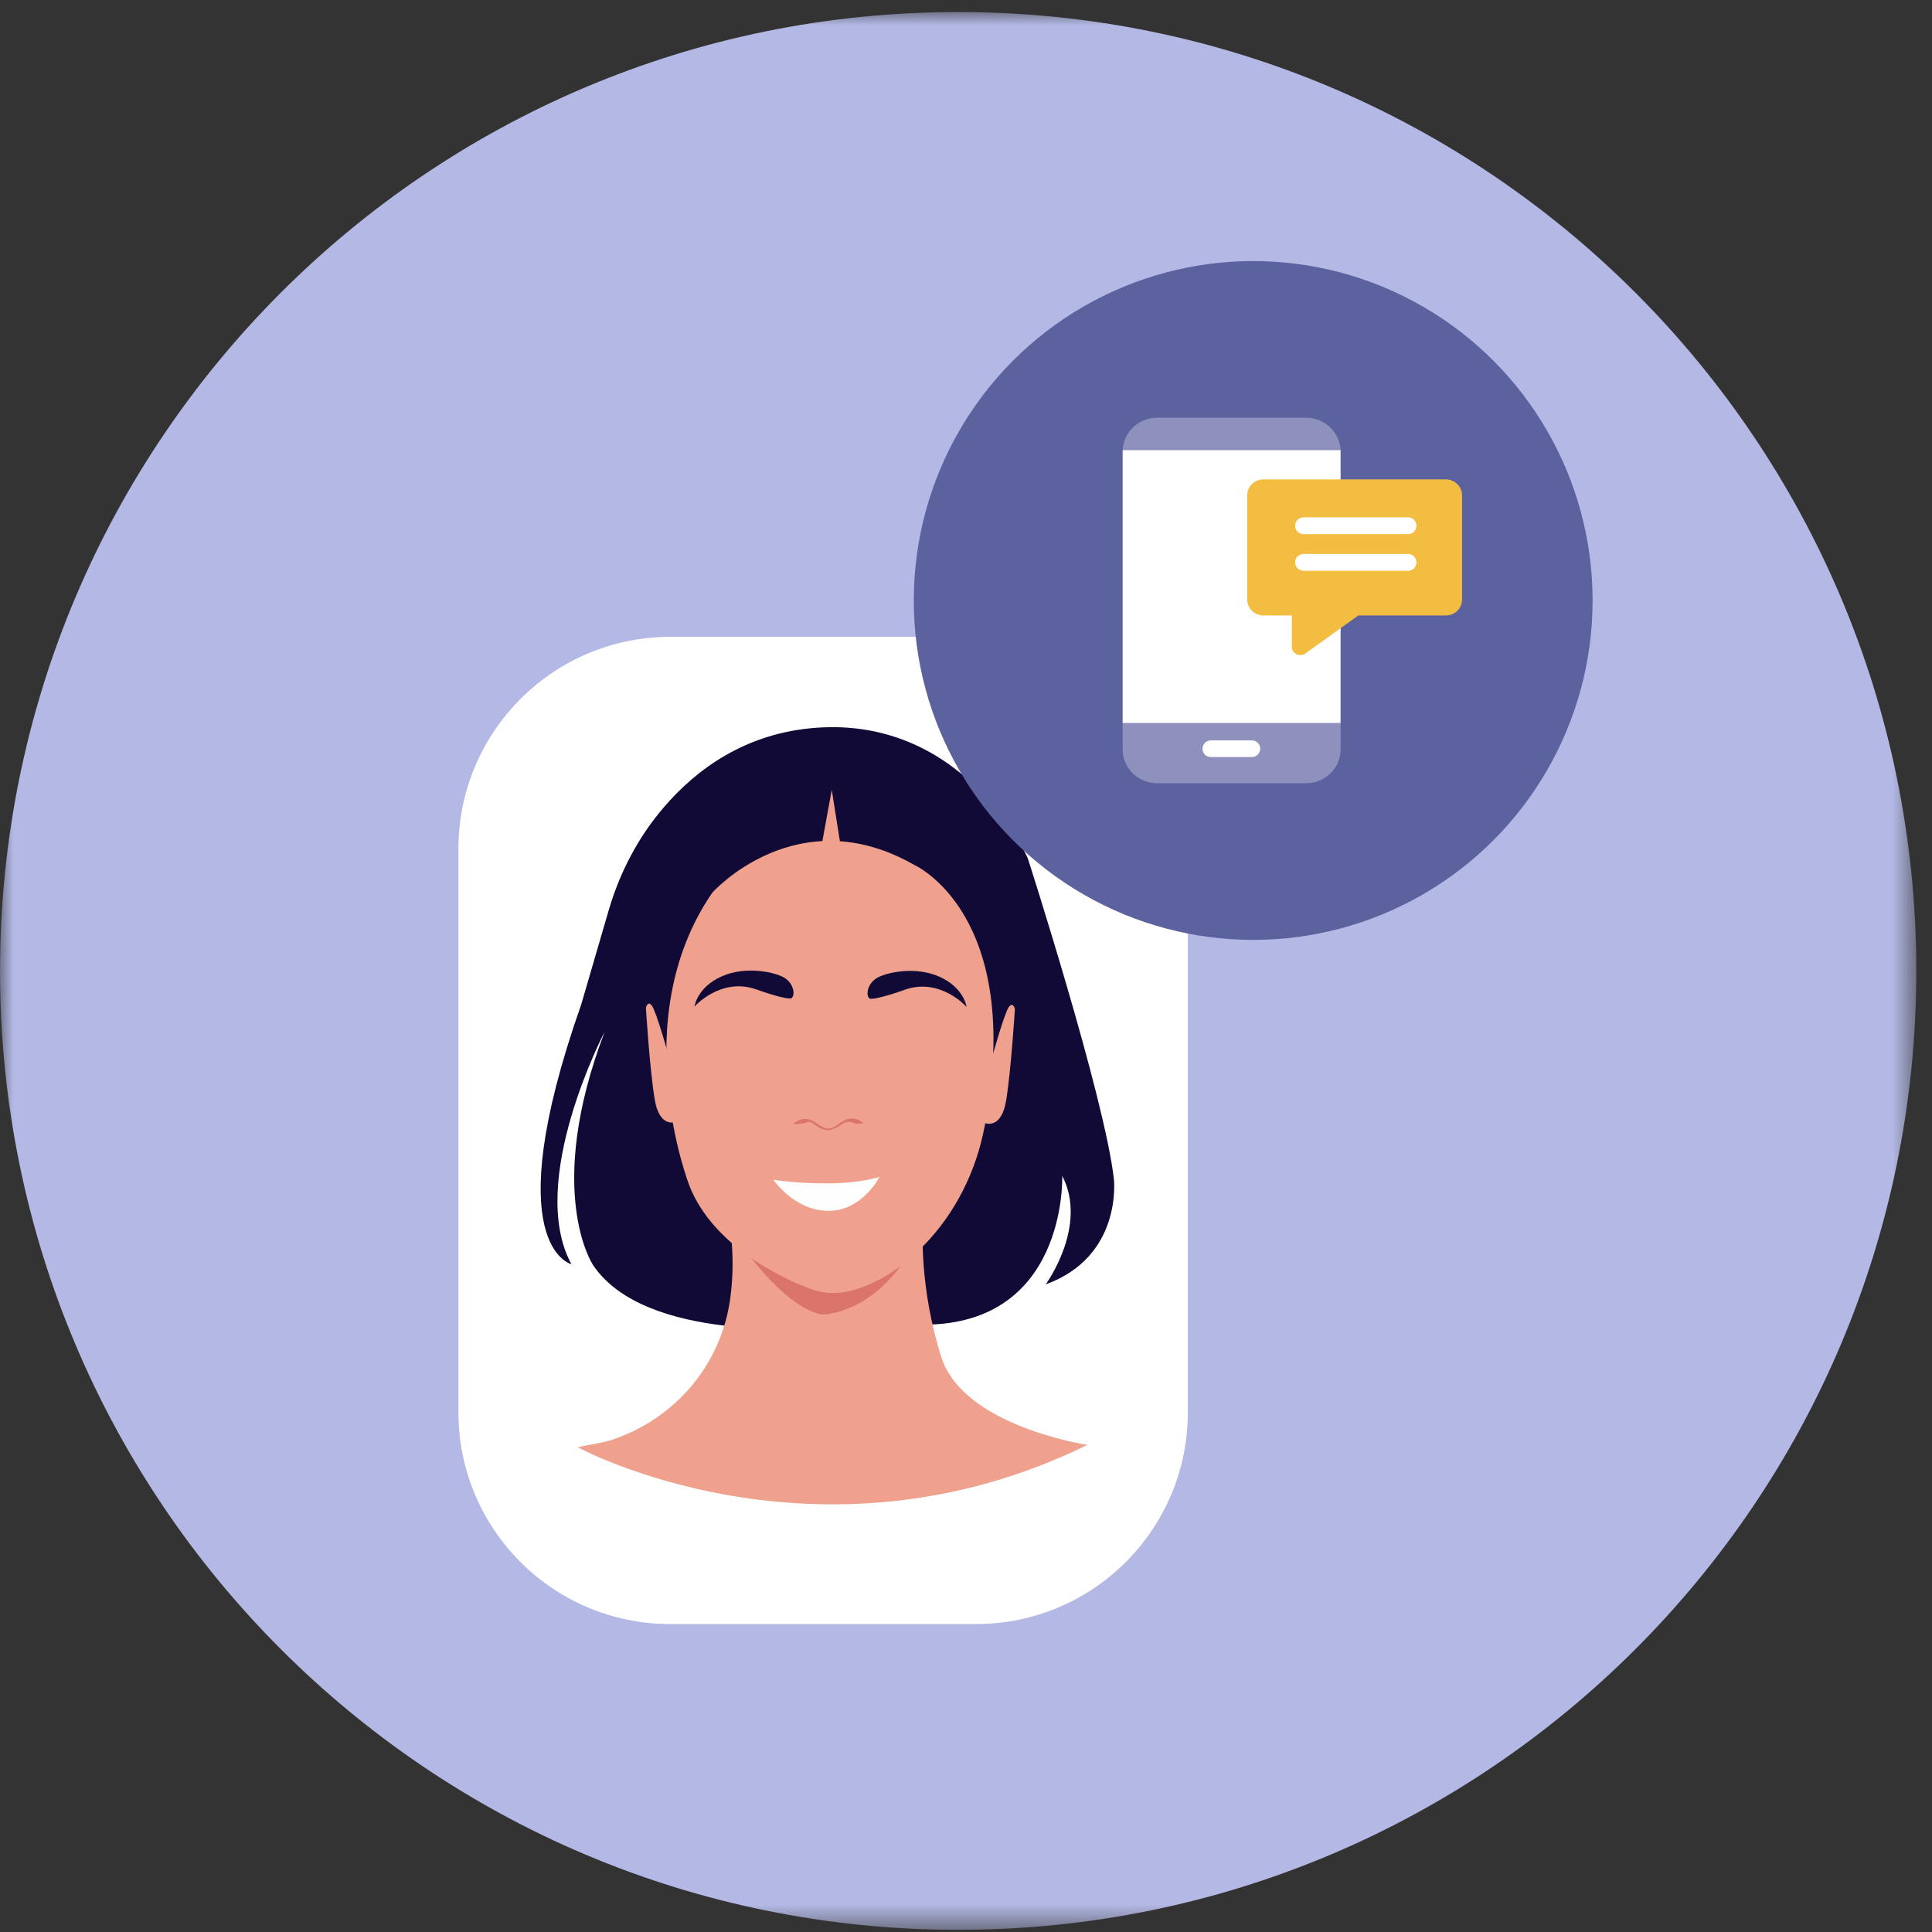
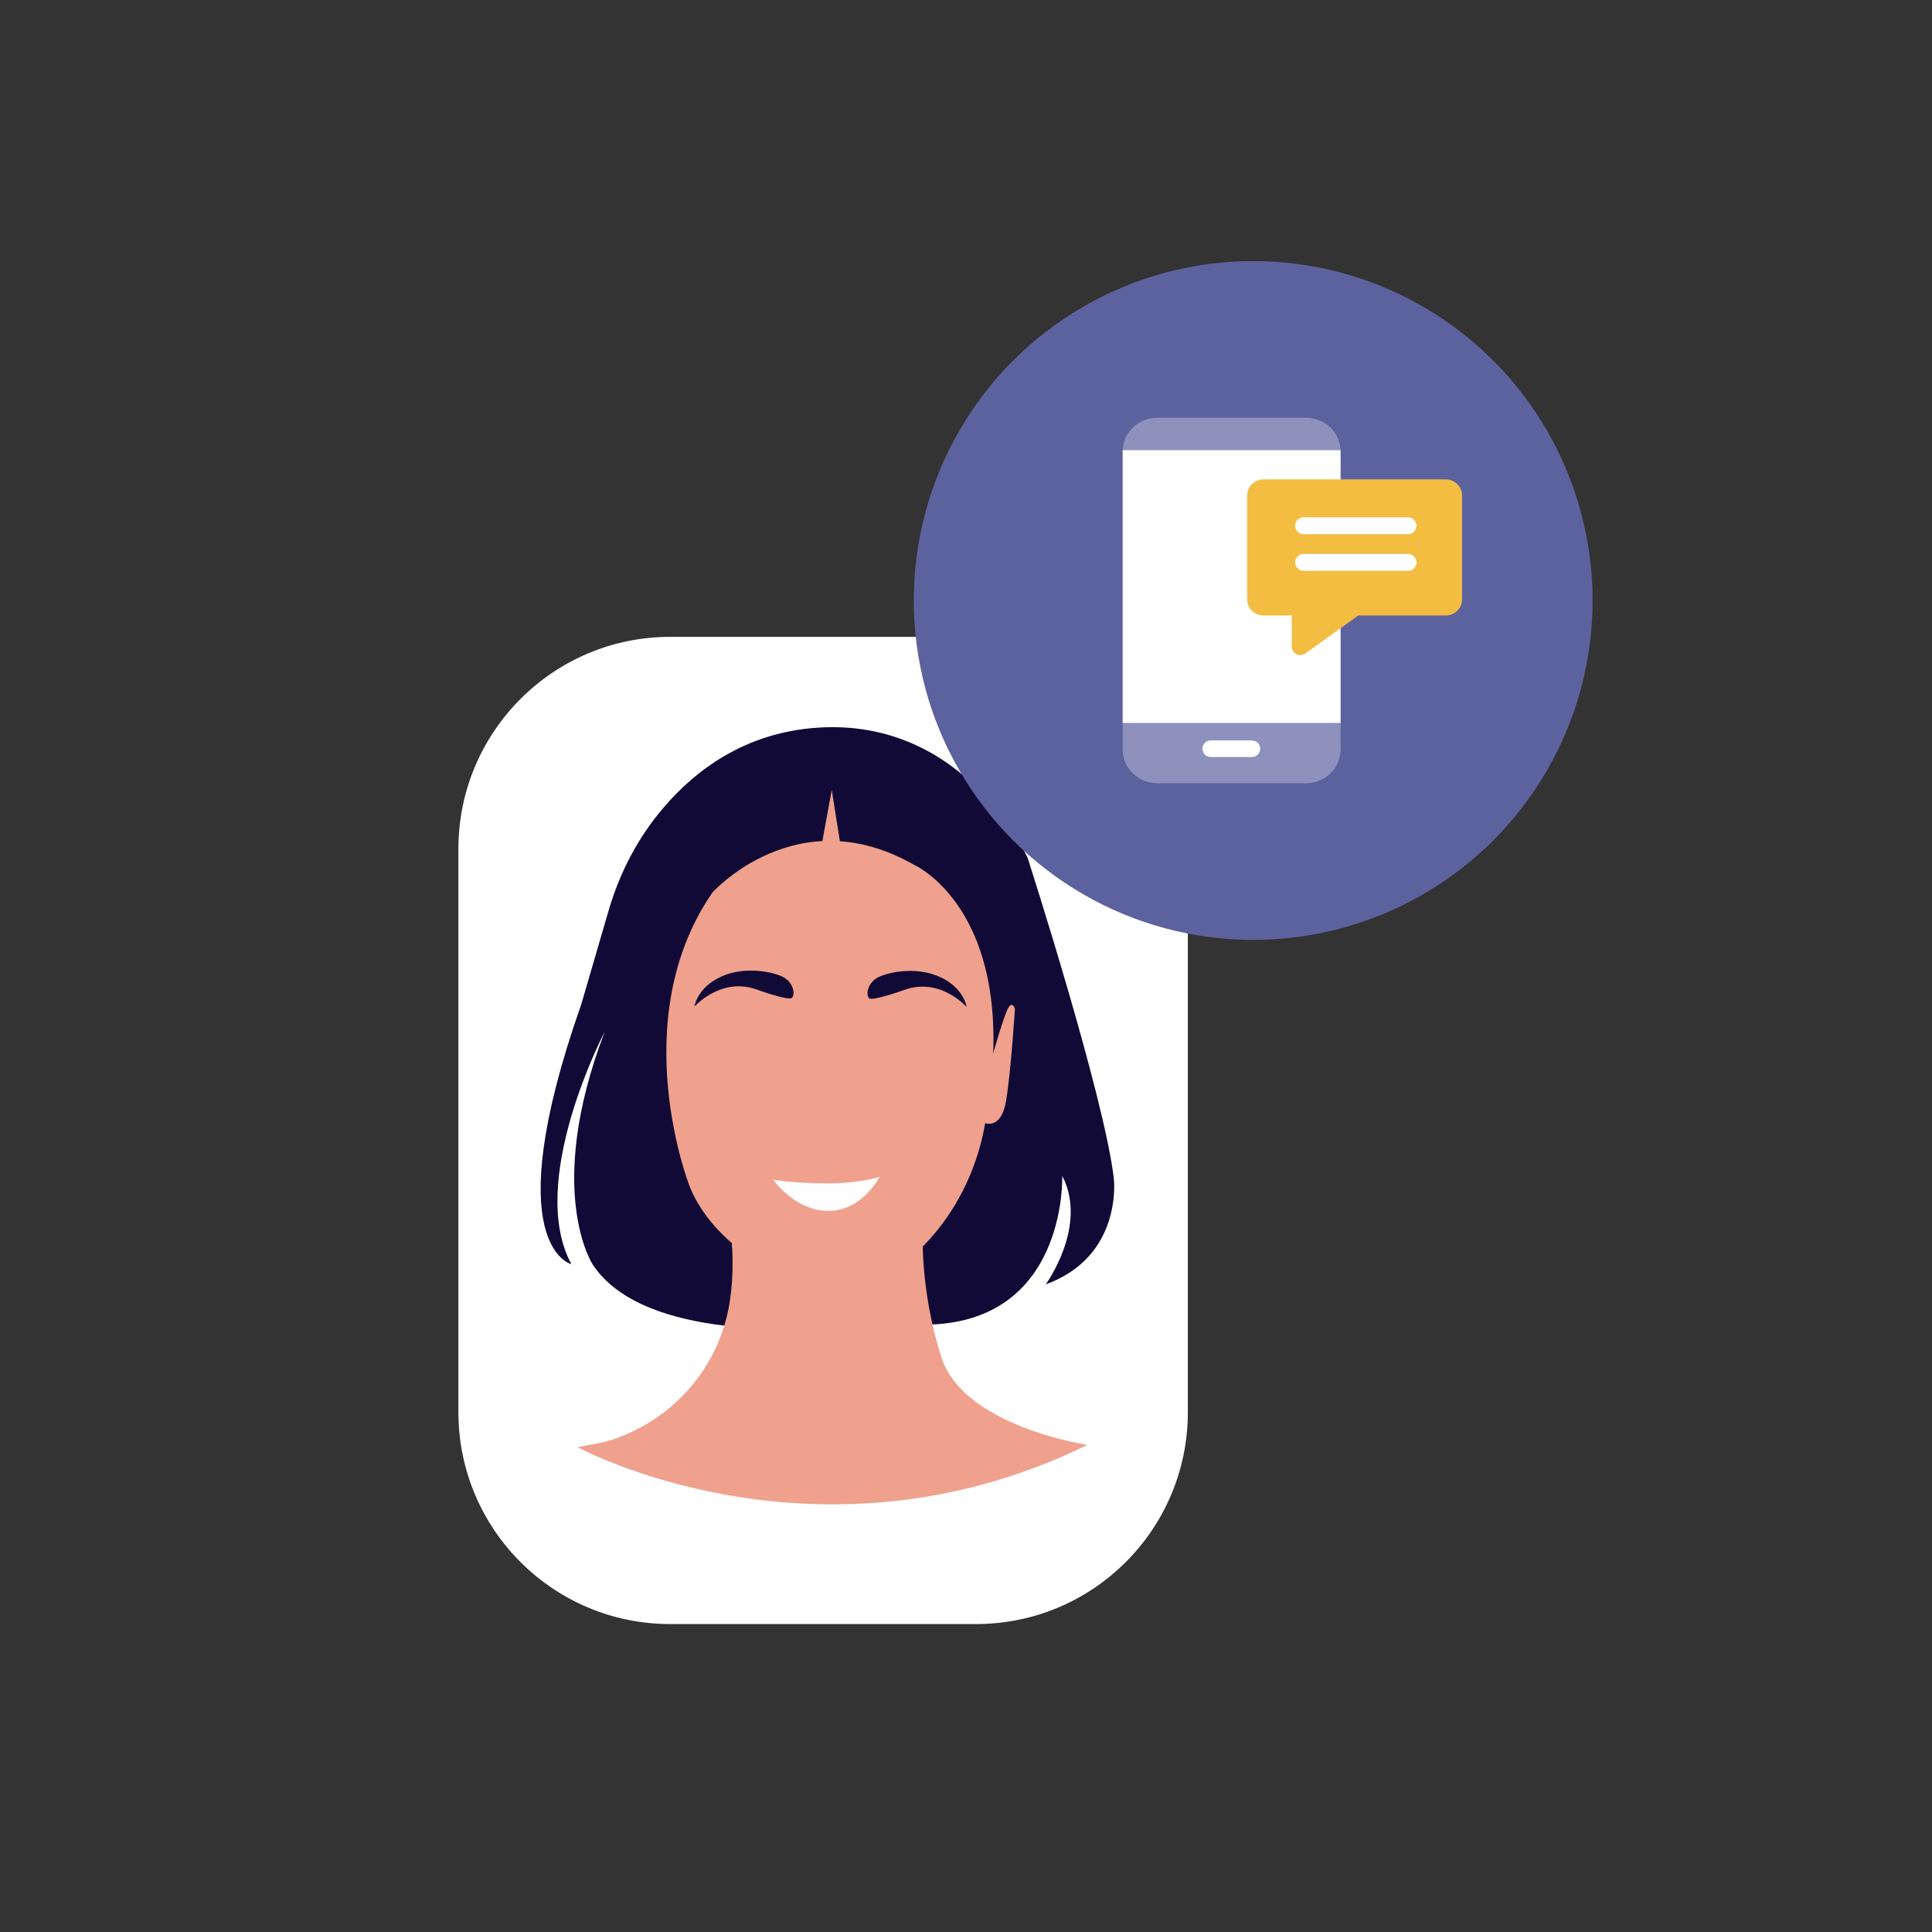
<svg xmlns="http://www.w3.org/2000/svg" xmlns:xlink="http://www.w3.org/1999/xlink" width="74px" height="74px" viewBox="0 0 74 74" version="1.1">
  <rect x="0" y="0" width="74" height="74" fill="#333333" stroke="none" />
  <title>B7498C21-71C5-49B4-B4DB-0A7980F9FEB3</title>
  <defs>
-     <polygon id="path-1" points="0 0 73.398 0 73.398 73.455 0 73.455" />
-   </defs>
+     </defs>
  <g id="Page-1" stroke="none" stroke-width="1" fill="none" fill-rule="evenodd">
    <g id="04---BENEFICES" transform="translate(-1269, -417)">
      <g id="3" transform="translate(1165, 373)">
        <g id="Group-4" transform="translate(96, 37)">
          <g id="Group" transform="translate(8.001, 7.461)">
            <g id="Group-46">
              <g id="Group-3">
                <mask id="mask-2" fill="white">
                  <use xlink:href="#path-1" />
                </mask>
                <g id="Clip-2" />
                <path d="M36.697,73.456 C56.963,73.456 73.398,57.011 73.398,36.728 C73.398,16.444 56.963,0 36.697,0 C16.427,0 0,16.444 0,36.728 C0,57.011 16.427,73.456 36.697,73.456 Z" id="Fill-1" fill="#B3B8E4" mask="url(#mask-2)" />
              </g>
              <path d="M37.384,61.744 L25.665,61.744 C21.194,61.744 17.557,58.115 17.557,53.631 L17.557,32.053 C17.557,27.569 21.194,23.932 25.665,23.932 L37.384,23.932 C41.863,23.932 45.496,27.569 45.496,32.053 L45.496,53.631 C45.496,58.115 41.863,61.744 37.384,61.744" id="Fill-4" fill="#FFFFFF" />
              <path d="M31.27,50.383 C31.27,50.383 24.697,50.997 22.705,47.979 C22.705,47.979 20.832,45.166 23.157,39.063 C23.157,39.063 20.161,44.785 21.885,47.961 C21.885,47.961 18.998,47.285 22.262,38.01 L23.32,34.382 C23.745,32.938 24.452,31.587 25.434,30.451 C26.658,29.02 28.558,27.594 31.318,27.41 C37.009,27.033 39.365,32.412 39.365,32.412 C39.365,32.412 42.317,41.59 42.664,44.706 C42.664,44.706 43.006,47.663 40.053,48.733 C40.053,48.733 41.686,46.5 40.685,44.578 C40.685,44.578 40.9,50.466 35.087,50.273 L31.27,50.383 Z" id="Fill-16" fill="#110A37" />
              <polygon id="Fill-18" fill="#EFA18D" points="31.857 29.791 31.409 32.243 32.208 32.006" />
              <path d="M27.945,46.492 C27.945,46.492 28.182,47.69 27.971,49.256 C27.629,51.81 25.852,53.894 23.408,54.697 C22.996,54.824 22.513,54.877 22.127,54.973 C22.127,54.973 31.306,59.953 41.651,54.881 C41.651,54.881 36.9,54.179 36.053,51.516 C35.206,48.853 35.347,46.633 35.347,46.633 L27.945,46.492 Z" id="Fill-20" fill="#EFA18D" />
-               <path d="M28.206,46.964 C28.206,46.964 29.996,49.653 31.501,49.89 C31.501,49.89 33.624,49.89 35.064,47.104 L28.206,46.964 Z" id="Fill-22" fill="#DB756A" />
              <path d="M32.503,48.999 C32.03,49.108 31.538,49.082 31.086,48.92 C29.937,48.512 27.317,47.244 26.414,44.98 C26.414,44.98 23.913,38.635 27.282,33.73 C27.282,33.73 30.516,30.097 35.018,32.668 C35.018,32.668 39.26,34.546 37.711,42.689 C37.387,44.405 36.593,46.006 35.369,47.257 C34.614,48.025 33.653,48.731 32.503,48.999" id="Fill-24" fill="#EFA18D" />
-               <path d="M25.892,42.506 C25.892,42.506 25.256,42.786 25.072,41.628 C24.883,40.474 24.738,38.14 24.738,38.14 C24.738,38.14 24.813,37.833 24.975,38.07 C25.142,38.307 25.59,39.908 25.59,39.908 L25.892,42.506 Z" id="Fill-26" fill="#EFA18D" />
-               <path d="M37.714,42.553 C37.714,42.553 38.354,42.833 38.538,41.679 C38.727,40.521 38.872,38.187 38.872,38.187 C38.872,38.187 38.797,37.884 38.635,38.117 C38.468,38.354 38.021,39.955 38.021,39.955 L37.714,42.553 Z" id="Fill-28" fill="#EFA18D" />
+               <path d="M37.714,42.553 C37.714,42.553 38.354,42.833 38.538,41.679 C38.727,40.521 38.872,38.187 38.872,38.187 C38.872,38.187 38.797,37.884 38.635,38.117 C38.468,38.354 38.021,39.955 38.021,39.955 Z" id="Fill-28" fill="#EFA18D" />
              <path d="M26.599,38.092 C26.599,38.092 27.608,36.956 28.964,37.434 C28.964,37.434 30.188,37.877 30.324,37.763 C30.46,37.645 30.403,37.232 30.074,37.009 C29.745,36.785 28.578,36.513 27.639,36.938 C26.691,37.36 26.599,38.092 26.599,38.092" id="Fill-30" fill="#110A37" />
              <path d="M37.02,38.105 C37.02,38.105 36.015,36.969 34.659,37.447 C34.659,37.447 33.435,37.89 33.295,37.776 C33.159,37.657 33.22,37.245 33.549,37.021 C33.878,36.798 35.041,36.525 35.984,36.951 C36.927,37.372 37.02,38.105 37.02,38.105" id="Fill-32" fill="#110A37" />
              <path d="M29.62,44.725 C29.62,44.725 30.454,44.87 31.73,44.865 C33.012,44.856 33.687,44.615 33.687,44.615 C33.687,44.615 33.029,45.923 31.726,45.918 C30.427,45.914 29.62,44.725 29.62,44.725" id="Fill-34" fill="#FEFEFE" />
-               <path d="M30.387,42.589 C30.387,42.589 30.663,42.62 30.913,42.523 C30.913,42.523 31.028,42.475 31.12,42.55 C31.207,42.624 31.488,42.848 31.738,42.826 C31.931,42.813 32.177,42.646 32.291,42.571 C32.326,42.545 32.374,42.523 32.423,42.514 C32.497,42.506 32.616,42.501 32.686,42.55 C32.813,42.624 33.076,42.554 33.076,42.554 C33.076,42.554 32.752,42.247 32.357,42.449 C31.966,42.646 32.006,42.729 31.756,42.765 C31.602,42.782 31.392,42.65 31.243,42.541 C31.001,42.348 30.65,42.348 30.422,42.558 C30.409,42.567 30.4,42.576 30.387,42.589" id="Fill-36" fill="#DB756A" />
            </g>
            <circle id="Oval" fill="#5C629E" cx="47.999" cy="22.539" r="13" />
            <g id="Group-2" transform="translate(42.999, 15.539)">
              <path d="M8.347,1.283 C8.34,0.573 7.749,0 7.023,0 L1.325,0 C0.597,0 0.009,0.573 0.001,1.283 L8.347,1.283 Z" id="Fill-4" fill="#FFFFFF" opacity="0.302" />
              <path d="M0,11.635 L0,12.703 C0,13.42 0.594,14 1.325,14 L7.023,14 C7.755,14 8.348,13.42 8.348,12.703 L8.348,11.635 L0,11.635 Z" id="Fill-6" fill="#FFFFFF" opacity="0.302" />
              <polygon id="Fill-8" fill="#FFFFFF" points="0 11.69 8.348 11.69 8.348 1.243 0 1.243" />
              <path d="M5.393,2.362 C5.05,2.362 4.77,2.635 4.77,2.972 L4.77,6.963 C4.77,7.301 5.05,7.574 5.393,7.574 L6.479,7.574 L6.479,8.771 C6.479,9.034 6.784,9.184 6.998,9.03 L9.027,7.574 L12.376,7.574 C12.721,7.574 13,7.301 13,6.963 L13,2.972 C13,2.635 12.721,2.362 12.376,2.362 L5.393,2.362 Z" id="Fill-10" fill="#F3BD42" />
              <line x1="6.93" y1="4.137" x2="10.93" y2="4.137" id="Stroke-11" stroke="#FFFFFF" stroke-width="0.645" stroke-linecap="round" stroke-linejoin="round" />
              <line x1="6.93" y1="5.54" x2="10.93" y2="5.54" id="Stroke-12" stroke="#FFFFFF" stroke-width="0.645" stroke-linecap="round" stroke-linejoin="round" />
              <line x1="3.377" y1="12.678" x2="4.95" y2="12.678" id="Stroke-13" stroke="#FFFFFF" stroke-width="0.637" stroke-linecap="round" stroke-linejoin="round" />
            </g>
          </g>
        </g>
      </g>
    </g>
  </g>
</svg>